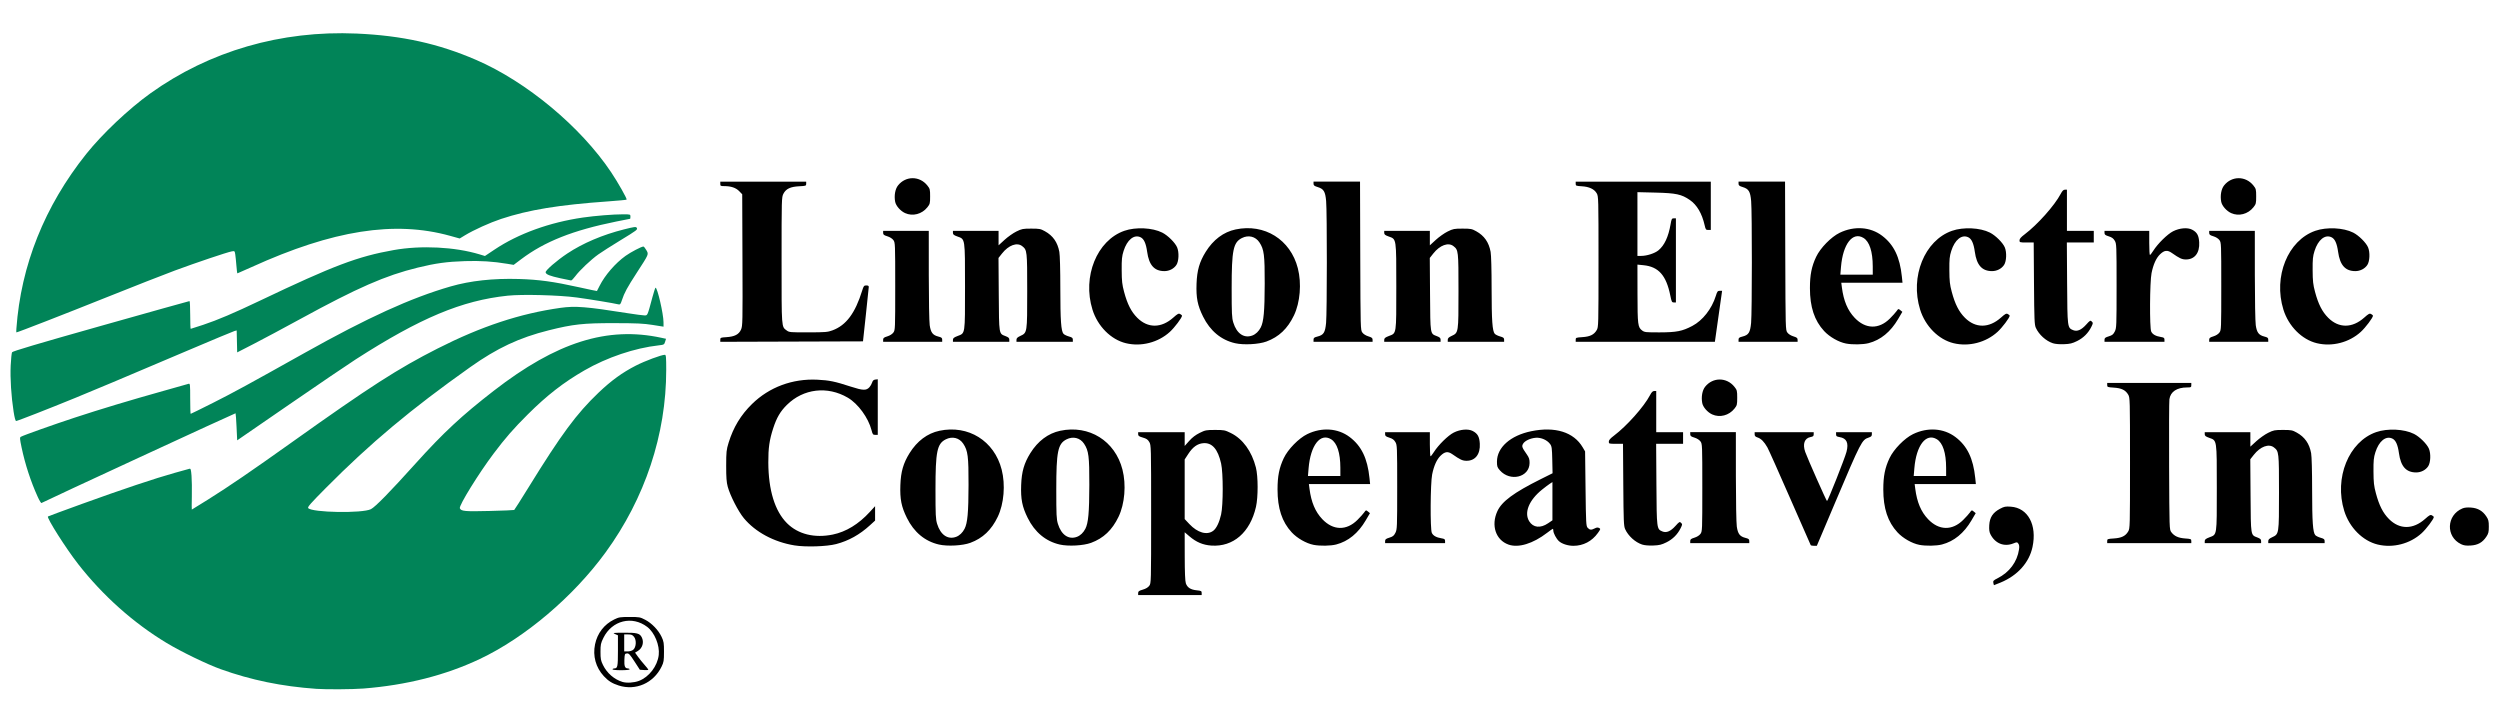
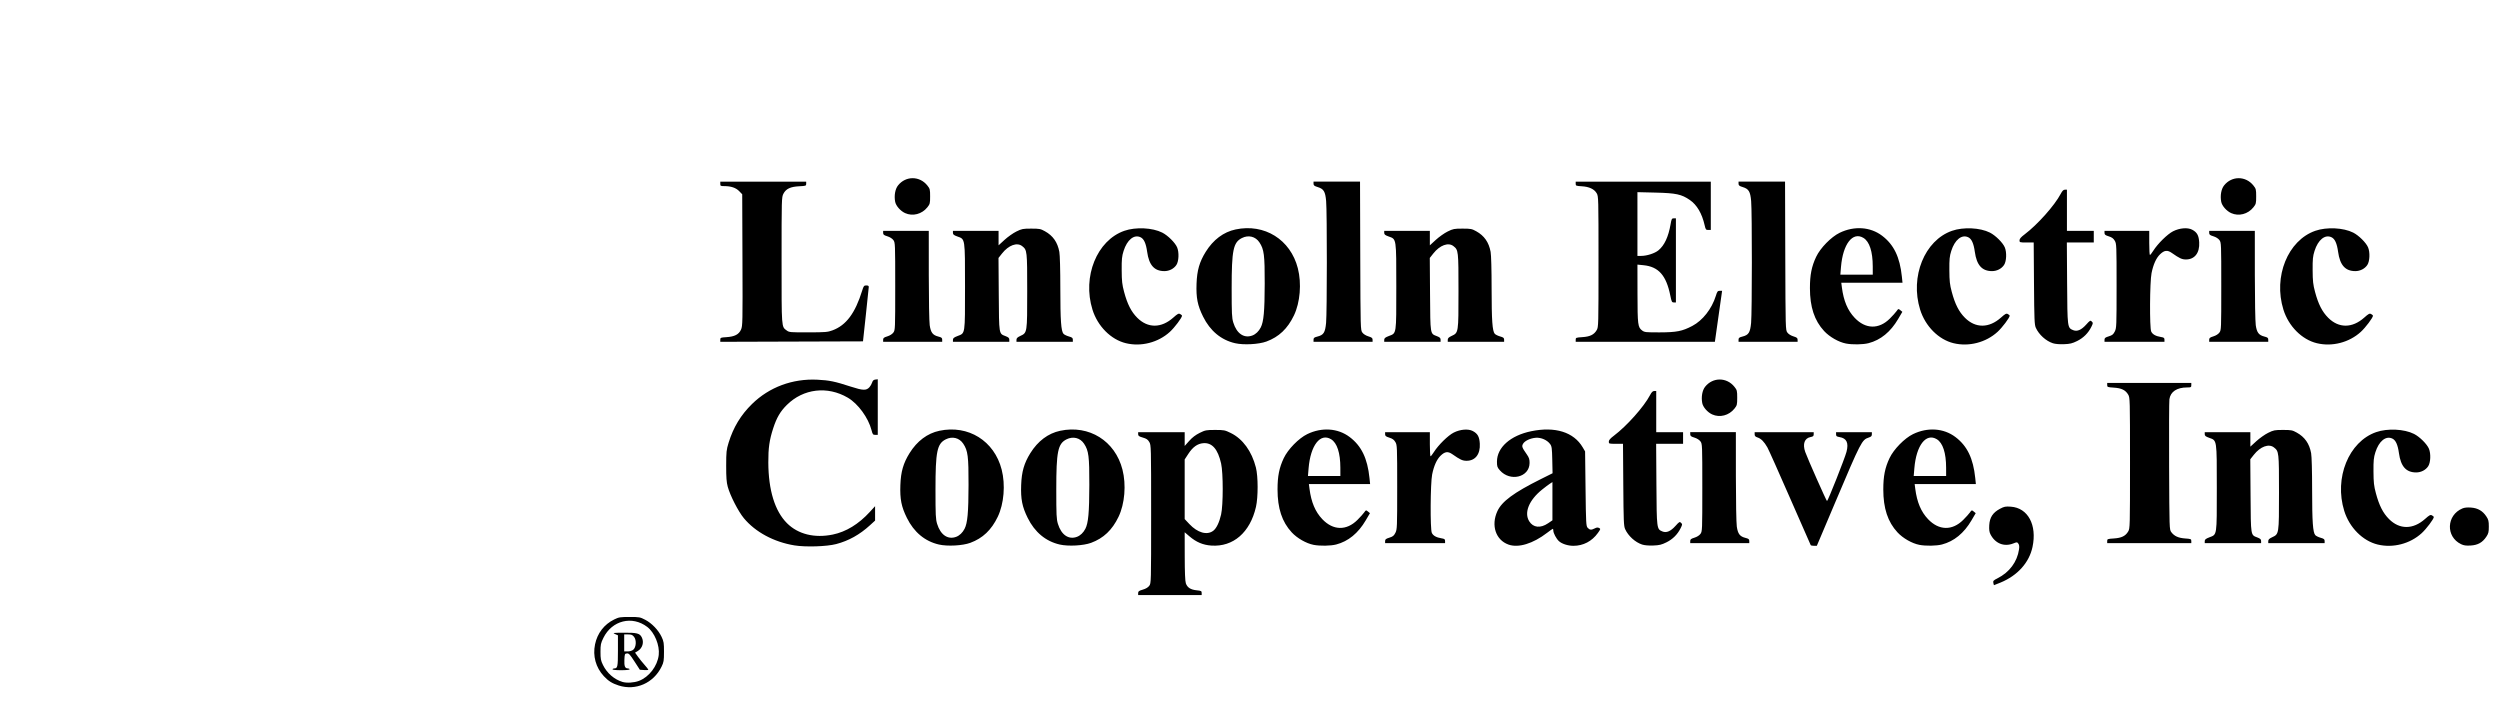
<svg xmlns="http://www.w3.org/2000/svg" xmlns:ns1="http://sodipodi.sourceforge.net/DTD/sodipodi-0.dtd" xmlns:ns2="http://www.inkscape.org/namespaces/inkscape" version="1.1" id="svg1" width="894.08" height="258.24" viewBox="0 0 894.08 258.24" ns1:docname="2024LECLogoCompress.svg" ns2:version="1.3.2 (091e20e, 2023-11-25, custom)" ns2:export-filename="2024LECLogo.png" ns2:export-xdpi="96" ns2:export-ydpi="96">
  <defs id="defs1" />
  <ns1:namedview id="namedview1" pagecolor="#ffffff" bordercolor="#000000" borderopacity="0.25" ns2:showpageshadow="2" ns2:pageopacity="0.0" ns2:pagecheckerboard="0" ns2:deskcolor="#d1d1d1" ns2:zoom="3.2692823" ns2:cx="102.1631" ns2:cy="103.84542" ns2:window-width="1920" ns2:window-height="1027" ns2:window-x="2488" ns2:window-y="-8" ns2:window-maximized="1" ns2:current-layer="layer2" />
  <g ns2:groupmode="layer" ns2:label="Image" id="g1">
    <path style="fill:#000000;fill-opacity:1" d="m 407.04,212.076 c 0,-0.597 0.29,-0.808 1.648,-1.2 1.085,-0.313 1.878,-0.784 2.32,-1.379 0.669,-0.899 0.672,-1.014 0.672,-25.6 0,-24.334 -0.01,-24.713 -0.657,-25.817 -0.522,-0.89 -0.999,-1.218 -2.32,-1.596 -1.374,-0.393 -1.663,-0.602 -1.663,-1.2 v -0.724 h 8.32 8.32 v 2.464 2.464 l 1.614,-1.811 c 1.104,-1.238 2.29,-2.143 3.753,-2.864 2.009,-0.989 2.345,-1.053 5.513,-1.053 3.192,0 3.493,0.059 5.607,1.095 4.282,2.099 7.499,6.521 8.983,12.345 0.811,3.181 0.823,10.589 0.023,14.08 -2.095,9.142 -8.122,14.366 -15.956,13.831 -2.989,-0.204 -5.389,-1.216 -7.831,-3.303 l -1.707,-1.458 0.018,8.585 c 0.012,5.785 0.143,8.94 0.4,9.675 0.531,1.514 1.696,2.27 3.841,2.492 1.647,0.17 1.821,0.26 1.821,0.943 v 0.755 h -11.36 -11.36 z m 26.835,-22.234 c 1.156,-0.863 2.185,-2.987 2.83,-5.842 0.77,-3.407 0.772,-14.817 0.003,-18.24 -1.158,-5.16 -3.235,-7.523 -6.38,-7.261 -2.07,0.172 -3.735,1.359 -5.329,3.797 l -1.319,2.019 v 10.662 10.662 l 1.68,1.787 c 2.928,3.114 6.3,4.071 8.515,2.417 z m 279.004,18.622 c -0.137,-0.717 0.043,-0.915 1.483,-1.638 4.267,-2.141 7.05,-5.877 7.707,-10.347 0.15,-1.02 0.079,-1.618 -0.243,-2.053 -0.435,-0.587 -0.512,-0.59 -1.787,-0.08 -3.302,1.321 -6.52,0.035 -8.195,-3.276 -0.409,-0.807 -0.519,-1.65 -0.428,-3.262 0.156,-2.757 1.296,-4.497 3.828,-5.841 1.525,-0.809 1.957,-0.894 3.882,-0.762 6.135,0.421 9.431,6.533 7.764,14.399 -1.185,5.594 -5.34,10.227 -11.418,12.734 -1.254,0.517 -2.315,0.94 -2.359,0.94 -0.043,0 -0.149,-0.367 -0.235,-0.816 z M 284.107,195.048 c -7.339,-1.201 -13.955,-4.76 -18.076,-9.724 -1.992,-2.399 -4.902,-8.073 -5.766,-11.244 -0.441,-1.617 -0.565,-3.291 -0.559,-7.52 0.007,-4.993 0.079,-5.671 0.873,-8.252 1.688,-5.488 4.359,-9.898 8.374,-13.828 6.165,-6.034 14.484,-9.126 23.366,-8.685 4.298,0.213 6.219,0.611 11.981,2.482 4.343,1.41 5.514,1.445 6.647,0.199 0.358,-0.393 0.788,-1.147 0.956,-1.675 0.224,-0.704 0.533,-0.987 1.161,-1.061 l 0.855,-0.101 v 9.941 9.941 h -0.9 c -0.815,0 -0.939,-0.155 -1.321,-1.645 -1.141,-4.453 -4.814,-9.492 -8.487,-11.645 -7.286,-4.27 -15.897,-3.255 -21.791,2.57 -2.351,2.323 -3.659,4.553 -4.892,8.343 -1.365,4.193 -1.78,7.103 -1.753,12.297 0.051,9.899 2.344,17.338 6.681,21.675 3.95,3.95 9.842,5.409 16.383,4.058 4.744,-0.98 9.23,-3.717 13.21,-8.061 l 1.911,-2.085 v 2.574 2.574 l -1.81,1.654 c -3.705,3.386 -7.623,5.569 -12.11,6.748 -3.367,0.885 -10.942,1.123 -14.933,0.47 z m 51.704,-0.302 c -5.014,-1.145 -8.95,-4.412 -11.473,-9.523 -1.987,-4.024 -2.518,-6.707 -2.334,-11.783 0.172,-4.746 1.047,-7.783 3.278,-11.373 2.69,-4.329 6.378,-7.095 10.676,-8.006 10.339,-2.192 19.642,3.607 22.273,13.882 1.387,5.416 0.825,12.228 -1.39,16.857 -2.27,4.743 -5.384,7.699 -9.84,9.34 -2.746,1.011 -8.137,1.303 -11.19,0.606 z m 6.168,-2.767 c 1.197,-0.453 2.275,-1.489 2.978,-2.859 1.065,-2.075 1.401,-5.787 1.423,-15.679 0.022,-10.269 -0.23,-12.245 -1.884,-14.75 -1.404,-2.127 -3.935,-2.754 -6.281,-1.557 -3.094,1.578 -3.655,4.327 -3.655,17.907 0,9.187 0.069,10.624 0.588,12.32 1.212,3.956 3.858,5.745 6.831,4.619 z m 37.032,2.767 c -5.014,-1.145 -8.95,-4.412 -11.473,-9.523 -1.987,-4.024 -2.518,-6.707 -2.334,-11.783 0.172,-4.746 1.047,-7.783 3.278,-11.373 2.69,-4.329 6.378,-7.095 10.676,-8.006 10.339,-2.192 19.642,3.607 22.273,13.882 1.387,5.416 0.825,12.228 -1.39,16.857 -2.27,4.743 -5.384,7.699 -9.84,9.34 -2.746,1.011 -8.137,1.303 -11.19,0.606 z m 6.168,-2.767 c 1.197,-0.453 2.275,-1.489 2.978,-2.859 1.065,-2.075 1.401,-5.787 1.423,-15.679 0.022,-10.269 -0.23,-12.245 -1.884,-14.75 -1.404,-2.127 -3.935,-2.754 -6.281,-1.557 -3.094,1.578 -3.655,4.327 -3.655,17.907 0,9.187 0.069,10.624 0.588,12.32 1.212,3.956 3.858,5.745 6.831,4.619 z m 84.581,2.872 c -2.608,-0.506 -5.858,-2.365 -7.8,-4.462 -3.473,-3.751 -5.073,-8.592 -5.073,-15.348 0,-4.751 0.596,-7.746 2.23,-11.2 1.495,-3.162 5.356,-7.108 8.403,-8.587 5.2,-2.525 10.955,-2.134 15.148,1.029 4.231,3.192 6.382,7.637 7.105,14.678 l 0.222,2.16 h -10.947 -10.947 l 0.217,1.68 c 0.62,4.803 2.061,8.222 4.583,10.873 3.868,4.066 8.631,4.17 12.55,0.275 0.989,-0.983 2.082,-2.195 2.428,-2.692 0.619,-0.89 0.642,-0.895 1.344,-0.32 l 0.714,0.585 -1.501,2.56 c -2.707,4.617 -6.256,7.517 -10.577,8.643 -1.98,0.516 -5.787,0.576 -8.098,0.128 z m 9.594,-27.571 c -0.01,-5.316 -1.172,-8.881 -3.321,-10.192 -3.856,-2.351 -7.354,2.161 -8.037,10.368 l -0.232,2.783 h 5.798 5.798 z m 60.118,27.475 c -4.555,-1.627 -6.293,-6.853 -3.968,-11.932 1.599,-3.493 5.874,-6.654 15.478,-11.444 l 4.263,-2.126 -0.103,-4.764 c -0.091,-4.207 -0.18,-4.87 -0.762,-5.666 -1.06,-1.452 -3.214,-2.406 -5.112,-2.263 -1.998,0.151 -3.996,1.098 -4.592,2.179 -0.507,0.92 -0.378,1.274 1.403,3.836 0.772,1.11 0.957,1.703 0.944,3.024 -0.049,5.102 -6.949,6.79 -10.627,2.601 -0.923,-1.051 -1.037,-1.393 -1.037,-3.101 0,-5.069 4.816,-9.347 12.25,-10.881 8.552,-1.765 15.213,0.32 18.413,5.764 l 0.857,1.458 0.16,13.327 c 0.15,12.531 0.196,13.367 0.77,14 0.719,0.794 1.304,0.839 2.539,0.195 0.667,-0.348 1.073,-0.386 1.529,-0.142 0.592,0.317 0.573,0.397 -0.429,1.799 -2.109,2.951 -5.223,4.581 -8.746,4.581 -1.973,0 -4.15,-0.707 -5.204,-1.691 -0.928,-0.865 -1.978,-2.849 -1.978,-3.736 0,-0.359 -0.083,-0.653 -0.184,-0.653 -0.101,0 -1.011,0.636 -2.022,1.414 -5.079,3.908 -10.278,5.493 -13.841,4.22 z m 14.162,-7.609 1.564,-1.066 6.2e-4,-6.837 6.2e-4,-6.837 -0.88,0.564 c -0.484,0.31 -1.753,1.266 -2.819,2.123 -4.687,3.768 -6.511,8.248 -4.609,11.324 1.426,2.307 4.016,2.586 6.744,0.727 z m 33.659,7.609 c -2.484,-0.811 -5,-3.092 -6.095,-5.526 -0.492,-1.094 -0.564,-2.829 -0.658,-15.869 l -0.106,-14.64 h -2.537 c -2.459,0 -2.537,-0.024 -2.537,-0.762 0,-0.553 0.504,-1.142 1.84,-2.149 4.591,-3.462 10.715,-10.332 12.88,-14.45 0.592,-1.127 0.985,-1.52 1.52,-1.52 h 0.721 v 7.36 7.36 h 4.8 4.8 v 2.08 2.08 h -4.815 -4.815 l 0.095,14.48 c 0.105,15.994 0.109,16.024 2.141,16.866 1.436,0.595 2.935,-0.039 4.68,-1.98 1.364,-1.517 1.503,-1.594 1.996,-1.102 0.492,0.492 0.482,0.624 -0.143,1.892 -1.108,2.247 -2.842,3.976 -5.102,5.089 -1.746,0.86 -2.533,1.049 -4.707,1.131 -1.609,0.061 -3.126,-0.07 -3.956,-0.341 z m 60.277,0.205 c -0.081,-0.132 -3.417,-7.728 -7.414,-16.88 -3.997,-9.152 -7.635,-17.288 -8.084,-18.08 -1.142,-2.012 -2.239,-3.126 -3.485,-3.537 -0.819,-0.27 -1.067,-0.533 -1.067,-1.127 v -0.775 h 10.56 10.56 v 0.764 c 0,0.618 -0.211,0.804 -1.106,0.972 -2.184,0.41 -2.929,2.481 -1.921,5.343 0.826,2.344 7.576,17.56 7.788,17.557 0.315,-0.005 6.364,-15.29 6.965,-17.6 0.838,-3.218 0.07,-4.852 -2.483,-5.284 -1.043,-0.176 -1.243,-0.335 -1.243,-0.982 v -0.772 h 6.4 6.4 v 0.775 c 0,0.6 -0.249,0.858 -1.104,1.14 -2.474,0.816 -2.742,1.335 -12.038,23.28 l -6.538,15.435 -1.021,0.005 c -0.562,0.003 -1.087,-0.103 -1.168,-0.235 z m 38.83,-0.109 c -2.608,-0.506 -5.858,-2.365 -7.8,-4.462 -3.473,-3.751 -5.073,-8.592 -5.073,-15.348 0,-4.751 0.596,-7.746 2.23,-11.2 1.495,-3.162 5.356,-7.108 8.403,-8.587 5.2,-2.525 10.955,-2.134 15.148,1.029 4.231,3.192 6.382,7.637 7.105,14.678 l 0.222,2.16 h -10.947 -10.947 l 0.217,1.68 c 0.62,4.803 2.061,8.222 4.583,10.873 3.868,4.066 8.631,4.17 12.55,0.275 0.989,-0.983 2.082,-2.195 2.428,-2.692 0.619,-0.89 0.642,-0.895 1.344,-0.32 l 0.714,0.585 -1.501,2.56 c -2.707,4.617 -6.256,7.517 -10.577,8.643 -1.98,0.516 -5.787,0.576 -8.098,0.128 z m 9.594,-27.571 c -0.01,-5.316 -1.172,-8.881 -3.321,-10.192 -3.856,-2.351 -7.354,2.161 -8.037,10.368 l -0.232,2.783 h 5.798 5.798 z m 154.353,27.465 c -5.369,-1.302 -10.124,-6.078 -11.97,-12.025 -3.661,-11.79 1.589,-24.756 11.409,-28.177 4.049,-1.411 10.039,-1.127 13.542,0.641 2.014,1.017 4.63,3.614 5.332,5.293 0.739,1.769 0.603,4.975 -0.266,6.276 -0.909,1.361 -2.553,2.206 -4.293,2.207 -3.594,0.001 -5.5,-2.129 -6.161,-6.884 -0.424,-3.047 -1.149,-4.648 -2.367,-5.226 -2.321,-1.102 -4.809,0.909 -6.066,4.903 -0.602,1.913 -0.703,2.938 -0.678,6.887 0.025,3.919 0.158,5.123 0.859,7.751 1.17,4.387 2.55,7.099 4.712,9.261 3.778,3.778 8.598,3.753 12.884,-0.067 1.561,-1.392 1.907,-1.569 2.466,-1.27 0.358,0.191 0.65,0.465 0.65,0.607 0,0.698 -2.662,4.234 -4.344,5.77 -4.162,3.801 -10.259,5.374 -15.709,4.053 z m 29.813,-0.131 c -5.549,-2.657 -5.26,-10.375 0.479,-12.78 0.762,-0.319 1.761,-0.417 3.13,-0.308 2.41,0.193 4.117,1.191 5.428,3.173 0.757,1.144 0.883,1.66 0.883,3.621 0,1.961 -0.126,2.477 -0.883,3.621 -1.365,2.063 -3.028,3 -5.598,3.155 -1.667,0.101 -2.451,-0.009 -3.44,-0.482 z m -384.8,-1.117 c 0,-0.609 0.276,-0.828 1.52,-1.209 1.254,-0.383 1.632,-0.687 2.16,-1.736 0.613,-1.218 0.64,-1.909 0.64,-16.311 0,-14.545 -0.021,-15.076 -0.651,-16.147 -0.488,-0.831 -1.028,-1.225 -2.16,-1.576 -1.232,-0.383 -1.509,-0.606 -1.509,-1.213 v -0.744 h 8 8 v 4.32 c 0,2.376 0.108,4.32 0.24,4.319 0.132,-3.1e-4 0.671,-0.684 1.199,-1.52 1.6,-2.536 5.069,-5.947 7.084,-6.967 2.343,-1.185 5.192,-1.423 6.814,-0.57 1.757,0.924 2.386,2.054 2.526,4.535 0.213,3.761 -1.62,6.124 -4.743,6.116 -1.446,-0.004 -2.275,-0.388 -5.064,-2.343 -1.586,-1.112 -2.675,-0.977 -4.221,0.525 -1.358,1.319 -2.383,3.594 -3.013,6.691 -0.639,3.142 -0.733,19.556 -0.12,20.902 0.453,0.994 1.616,1.654 3.424,1.943 1.11,0.177 1.314,0.328 1.314,0.969 v 0.759 h -10.72 -10.72 z m 109.12,2.4e-4 c 0,-0.607 0.275,-0.828 1.495,-1.2 0.921,-0.281 1.75,-0.803 2.16,-1.36 0.652,-0.886 0.665,-1.209 0.665,-16.537 0,-15.327 -0.013,-15.651 -0.665,-16.536 -0.41,-0.556 -1.239,-1.079 -2.16,-1.36 -1.22,-0.372 -1.495,-0.593 -1.495,-1.2 v -0.744 h 8.16 8.16 l 0.006,15.76 c 0.004,8.845 0.148,16.738 0.328,17.988 0.381,2.634 1.083,3.556 3.093,4.062 1.136,0.286 1.373,0.477 1.373,1.108 v 0.762 h -10.56 -10.56 z m 149.12,-0.014 c 0,-0.715 0.133,-0.766 2.364,-0.91 2.761,-0.177 4.185,-0.87 5.144,-2.504 0.639,-1.088 0.651,-1.55 0.651,-24.469 0,-22.919 -0.012,-23.381 -0.651,-24.469 -0.96,-1.634 -2.383,-2.327 -5.144,-2.504 -2.231,-0.143 -2.364,-0.195 -2.364,-0.91 v -0.758 h 15.04 15.04 v 0.8 c 0,0.736 -0.116,0.8 -1.458,0.8 -3.708,0 -5.985,1.509 -6.376,4.226 -0.109,0.755 -0.155,11.551 -0.102,23.99 0.095,22.417 0.102,22.625 0.77,23.52 1.07,1.435 2.513,2.096 4.952,2.271 2.07,0.148 2.214,0.208 2.214,0.915 v 0.757 h -15.04 -15.04 z m 34.884,0.038 c 0.003,-0.572 0.347,-0.851 1.678,-1.36 2.748,-1.05 2.639,-0.322 2.639,-17.6 0,-17.483 0.074,-16.99 -2.694,-17.973 -1.306,-0.464 -1.626,-0.72 -1.626,-1.302 v -0.725 h 8.16 8.16 v 2.588 2.588 l 2.133,-1.954 c 1.173,-1.075 3.078,-2.42 4.233,-2.988 1.944,-0.957 2.339,-1.034 5.307,-1.034 2.952,0 3.342,0.075 4.909,0.943 2.873,1.591 4.516,3.942 5.149,7.366 0.209,1.129 0.352,6.401 0.355,13.11 0.006,11.461 0.273,15.252 1.137,16.207 0.269,0.297 1.129,0.719 1.912,0.938 1.173,0.328 1.424,0.533 1.424,1.157 v 0.758 h -10.08 -10.08 v -0.728 c 0,-0.544 0.343,-0.888 1.36,-1.36 2.501,-1.162 2.479,-1.019 2.479,-16.082 5.4e-4,-14.38 -0.03,-14.65 -1.801,-16.047 -1.831,-1.444 -4.852,-0.343 -7.198,2.625 l -1.268,1.604 0.093,12.994 c 0.105,14.549 0.024,14.049 2.413,14.962 1.071,0.409 1.361,0.681 1.361,1.276 v 0.757 h -10.08 -10.08 z M 612.317,148.203 c -1.653,-0.751 -3.267,-2.599 -3.54,-4.051 -0.414,-2.207 -0.003,-4.539 1.028,-5.835 2.756,-3.466 7.725,-3.45 10.496,0.033 0.914,1.149 0.979,1.404 0.979,3.89 0,2.486 -0.064,2.741 -0.979,3.89 -1.96,2.464 -5.246,3.317 -7.984,2.073 z M 402.667,122.745 c -5.369,-1.302 -10.124,-6.078 -11.97,-12.025 -3.661,-11.79 1.589,-24.756 11.409,-28.177 4.049,-1.411 10.039,-1.127 13.542,0.641 2.014,1.017 4.63,3.614 5.332,5.293 0.739,1.769 0.603,4.975 -0.266,6.276 -0.909,1.361 -2.553,2.206 -4.293,2.207 -3.594,0.001 -5.5,-2.129 -6.161,-6.884 -0.424,-3.047 -1.149,-4.648 -2.367,-5.226 -2.321,-1.102 -4.809,0.909 -6.066,4.903 -0.602,1.913 -0.703,2.938 -0.678,6.887 0.025,3.919 0.158,5.123 0.859,7.751 1.17,4.387 2.55,7.099 4.712,9.261 3.778,3.778 8.598,3.753 12.884,-0.067 1.561,-1.392 1.907,-1.569 2.466,-1.27 0.358,0.191 0.65,0.465 0.65,0.607 0,0.698 -2.662,4.234 -4.344,5.77 -4.162,3.801 -10.259,5.374 -15.709,4.053 z m 39.064,0.001 c -5.014,-1.145 -8.95,-4.412 -11.473,-9.523 -1.987,-4.024 -2.518,-6.707 -2.334,-11.783 0.172,-4.746 1.047,-7.783 3.278,-11.373 2.69,-4.329 6.378,-7.095 10.676,-8.006 10.339,-2.192 19.642,3.607 22.273,13.882 1.387,5.416 0.825,12.228 -1.39,16.857 -2.27,4.743 -5.384,7.699 -9.84,9.34 -2.746,1.011 -8.137,1.303 -11.19,0.606 z m 6.168,-2.767 c 1.197,-0.453 2.275,-1.489 2.978,-2.859 1.065,-2.076 1.401,-5.787 1.423,-15.679 0.022,-10.269 -0.23,-12.245 -1.884,-14.75 -1.404,-2.127 -3.935,-2.754 -6.281,-1.557 -3.094,1.578 -3.655,4.327 -3.655,17.907 0,9.187 0.069,10.624 0.588,12.32 1.212,3.956 3.858,5.745 6.831,4.619 z m 212.261,2.872 c -2.608,-0.505 -5.858,-2.365 -7.8,-4.462 -3.473,-3.751 -5.073,-8.592 -5.073,-15.348 0,-4.751 0.596,-7.746 2.23,-11.2 1.495,-3.162 5.356,-7.108 8.403,-8.587 5.2,-2.525 10.955,-2.134 15.148,1.029 4.231,3.192 6.382,7.637 7.105,14.678 l 0.222,2.16 h -10.947 -10.947 l 0.217,1.68 c 0.62,4.803 2.061,8.222 4.583,10.873 3.868,4.066 8.631,4.17 12.55,0.275 0.989,-0.983 2.082,-2.195 2.428,-2.692 0.619,-0.89 0.642,-0.895 1.344,-0.32 l 0.714,0.585 -1.501,2.56 c -2.707,4.617 -6.256,7.517 -10.577,8.643 -1.98,0.516 -5.787,0.576 -8.098,0.128 z m 9.594,-27.571 c -0.01,-5.316 -1.172,-8.881 -3.321,-10.192 -3.856,-2.351 -7.354,2.161 -8.037,10.368 l -0.232,2.783 h 5.798 5.798 z m 28.913,27.465 c -5.369,-1.302 -10.124,-6.078 -11.97,-12.025 -3.661,-11.79 1.589,-24.756 11.409,-28.177 4.049,-1.411 10.039,-1.127 13.542,0.641 2.014,1.017 4.63,3.614 5.332,5.293 0.739,1.769 0.603,4.975 -0.266,6.276 -0.909,1.361 -2.553,2.206 -4.293,2.207 -3.594,0.001 -5.5,-2.129 -6.161,-6.884 -0.424,-3.047 -1.149,-4.648 -2.367,-5.226 -2.321,-1.102 -4.809,0.909 -6.066,4.903 -0.602,1.913 -0.703,2.938 -0.678,6.887 0.025,3.919 0.158,5.123 0.859,7.751 1.17,4.387 2.55,7.099 4.712,9.261 3.778,3.778 8.598,3.753 12.884,-0.067 1.561,-1.392 1.907,-1.569 2.466,-1.27 0.358,0.191 0.65,0.465 0.65,0.607 0,0.698 -2.662,4.234 -4.344,5.77 -4.162,3.801 -10.259,5.374 -15.709,4.053 z m 35.506,0.01 c -2.484,-0.811 -5,-3.092 -6.095,-5.526 -0.492,-1.094 -0.564,-2.829 -0.658,-15.869 l -0.106,-14.64 h -2.537 c -2.459,0 -2.537,-0.024 -2.537,-0.762 0,-0.553 0.504,-1.142 1.84,-2.149 4.591,-3.462 10.715,-10.332 12.88,-14.45 0.592,-1.127 0.985,-1.52 1.52,-1.52 h 0.721 v 7.36 7.36 h 4.8 4.8 v 2.08 2.08 h -4.815 -4.815 L 739.265,101.2 c 0.105,15.994 0.109,16.024 2.141,16.866 1.436,0.595 2.935,-0.039 4.68,-1.98 1.364,-1.517 1.503,-1.594 1.996,-1.102 0.492,0.492 0.482,0.624 -0.143,1.892 -1.108,2.247 -2.842,3.976 -5.102,5.089 -1.746,0.86 -2.533,1.049 -4.707,1.131 -1.609,0.061 -3.126,-0.07 -3.956,-0.341 z m 94.414,-0.01 c -5.369,-1.302 -10.124,-6.078 -11.97,-12.025 -3.661,-11.79 1.589,-24.756 11.409,-28.177 4.049,-1.411 10.039,-1.127 13.542,0.641 2.014,1.017 4.63,3.614 5.332,5.293 0.739,1.769 0.603,4.975 -0.266,6.276 -0.909,1.361 -2.553,2.206 -4.293,2.207 -3.594,0.001 -5.5,-2.129 -6.161,-6.884 -0.424,-3.047 -1.149,-4.648 -2.367,-5.226 -2.321,-1.102 -4.809,0.909 -6.066,4.903 -0.602,1.913 -0.703,2.938 -0.678,6.887 0.025,3.919 0.158,5.123 0.859,7.751 1.17,4.387 2.55,7.099 4.712,9.261 3.778,3.778 8.598,3.753 12.884,-0.067 1.561,-1.392 1.907,-1.569 2.466,-1.27 0.358,0.191 0.65,0.465 0.65,0.607 0,0.698 -2.662,4.234 -4.344,5.77 -4.162,3.801 -10.259,5.374 -15.709,4.053 z M 257.6,121.478 c 0,-0.719 0.132,-0.774 2.16,-0.897 2.955,-0.18 4.484,-0.967 5.251,-2.702 0.578,-1.307 0.601,-2.412 0.517,-24.885 l -0.088,-23.518 -1.074,-1.108 c -1.174,-1.211 -2.923,-1.807 -5.307,-1.807 -1.342,0 -1.458,-0.064 -1.458,-0.8 v -0.8 h 15.36 15.36 v 0.766 c 0,0.732 -0.111,0.771 -2.48,0.886 -3.15,0.153 -4.752,0.908 -5.66,2.668 -0.649,1.257 -0.66,1.677 -0.66,23.84 0,24.663 -0.075,23.657 1.864,25.091 0.852,0.63 1.294,0.668 7.68,0.652 6.168,-0.015 6.945,-0.08 8.667,-0.721 4.895,-1.82 8.105,-6.122 10.615,-14.222 0.517,-1.67 0.654,-1.84 1.472,-1.84 0.653,0 0.896,0.154 0.882,0.56 -0.011,0.308 -0.48,4.808 -1.043,10 l -1.023,9.44 -25.517,0.082 -25.517,0.082 z m 58.24,0.018 c 0,-0.607 0.275,-0.828 1.495,-1.2 0.921,-0.281 1.75,-0.803 2.16,-1.36 0.652,-0.886 0.665,-1.209 0.665,-16.537 0,-15.327 -0.013,-15.651 -0.665,-16.536 -0.41,-0.556 -1.239,-1.079 -2.16,-1.36 -1.22,-0.372 -1.495,-0.593 -1.495,-1.2 v -0.744 h 8.16 8.16 l 0.006,15.76 c 0.004,8.845 0.148,16.738 0.328,17.988 0.381,2.634 1.083,3.556 3.093,4.062 1.136,0.286 1.373,0.477 1.373,1.108 V 122.24 h -10.56 -10.56 z m 24.964,0.024 c 0.003,-0.572 0.347,-0.851 1.678,-1.36 2.748,-1.05 2.639,-0.322 2.639,-17.6 0,-17.483 0.074,-16.99 -2.694,-17.973 -1.306,-0.464 -1.626,-0.72 -1.626,-1.302 v -0.725 h 8.16 8.16 v 2.588 2.588 l 2.133,-1.954 c 1.173,-1.075 3.078,-2.42 4.233,-2.988 1.944,-0.957 2.339,-1.034 5.307,-1.034 2.952,0 3.342,0.075 4.909,0.943 2.873,1.591 4.516,3.942 5.149,7.366 0.209,1.129 0.352,6.401 0.355,13.11 0.006,11.461 0.272,15.252 1.137,16.207 0.269,0.297 1.129,0.719 1.912,0.938 1.173,0.328 1.424,0.533 1.424,1.157 v 0.758 h -10.08 -10.08 v -0.728 c 0,-0.544 0.343,-0.888 1.36,-1.36 2.501,-1.162 2.479,-1.019 2.479,-16.082 5.4e-4,-14.38 -0.03,-14.65 -1.801,-16.047 -1.831,-1.444 -4.852,-0.343 -7.198,2.625 l -1.268,1.604 0.093,12.994 c 0.105,14.549 0.024,14.049 2.413,14.962 1.071,0.409 1.361,0.681 1.361,1.276 V 122.24 h -10.08 -10.08 z m 128.956,-0.042 c 0,-0.631 0.237,-0.822 1.373,-1.108 2.242,-0.565 2.784,-1.414 3.12,-4.894 0.35,-3.62 0.363,-39.603 0.015,-43.572 -0.299,-3.413 -0.859,-4.343 -3.013,-5.001 -1.22,-0.372 -1.495,-0.593 -1.495,-1.2 v -0.744 h 8.315 8.315 l 0.085,26.537 c 0.085,26.302 0.091,26.545 0.751,27.44 0.41,0.556 1.239,1.079 2.16,1.36 1.22,0.372 1.495,0.593 1.495,1.2 V 122.24 h -10.56 -10.56 z m 25.284,0.042 c 0.003,-0.572 0.347,-0.851 1.678,-1.36 2.748,-1.05 2.639,-0.322 2.639,-17.6 0,-17.483 0.074,-16.99 -2.694,-17.973 -1.306,-0.464 -1.626,-0.72 -1.626,-1.302 v -0.725 h 8.16 8.16 v 2.588 2.588 l 2.133,-1.954 c 1.173,-1.075 3.078,-2.42 4.233,-2.988 1.944,-0.957 2.339,-1.034 5.307,-1.034 2.952,0 3.342,0.075 4.909,0.943 2.873,1.591 4.516,3.942 5.149,7.366 0.209,1.129 0.352,6.401 0.355,13.11 0.006,11.461 0.272,15.252 1.137,16.207 0.269,0.297 1.129,0.719 1.912,0.938 1.173,0.328 1.424,0.533 1.424,1.157 v 0.758 h -10.08 -10.08 v -0.728 c 0,-0.544 0.343,-0.888 1.36,-1.36 2.501,-1.162 2.479,-1.019 2.479,-16.082 5.4e-4,-14.38 -0.03,-14.65 -1.801,-16.047 -1.831,-1.444 -4.852,-0.343 -7.198,2.625 l -1.268,1.604 0.093,12.994 c 0.105,14.549 0.024,14.049 2.413,14.962 1.071,0.409 1.361,0.681 1.361,1.276 V 122.24 h -10.08 -10.08 z m 68.476,-0.038 c 0,-0.715 0.133,-0.766 2.364,-0.91 2.761,-0.177 4.185,-0.87 5.144,-2.504 0.639,-1.088 0.651,-1.55 0.651,-24.469 0,-22.885 -0.013,-23.383 -0.649,-24.48 -0.87,-1.501 -2.682,-2.35 -5.351,-2.506 -2.028,-0.119 -2.16,-0.173 -2.16,-0.89 v -0.764 h 24.16 24.16 v 8.64 8.64 h -0.909 c -0.835,0 -0.94,-0.137 -1.29,-1.68 -0.958,-4.222 -2.756,-7.288 -5.3,-9.04 -2.965,-2.042 -4.909,-2.461 -12.26,-2.641 l -6.48,-0.159 V 80.12 91.52 h 1.339 c 2.034,0 4.858,-0.913 6.17,-1.995 2.145,-1.768 3.557,-4.79 4.34,-9.287 0.341,-1.96 0.446,-2.158 1.143,-2.158 h 0.767 V 93.12 108.16 h -0.754 c -0.685,0 -0.8,-0.229 -1.253,-2.48 -1.448,-7.201 -4.19,-10.298 -9.592,-10.834 l -2.16,-0.214 0.018,10.364 c 0.019,11.217 0.127,12.059 1.686,13.214 0.835,0.619 1.314,0.669 6.24,0.656 6.071,-0.016 8.063,-0.409 11.671,-2.301 3.712,-1.946 6.974,-6.107 8.41,-10.725 0.506,-1.628 0.669,-1.84 1.413,-1.84 h 0.841 l -1.291,9.12 -1.291,9.12 h -24.888 -24.888 z m 58.24,-0.004 c 0,-0.631 0.237,-0.822 1.373,-1.108 2.242,-0.565 2.784,-1.414 3.12,-4.894 0.35,-3.62 0.363,-39.603 0.015,-43.572 -0.299,-3.413 -0.859,-4.343 -3.013,-5.001 -1.22,-0.372 -1.495,-0.593 -1.495,-1.2 v -0.744 h 8.315 8.315 l 0.085,26.537 c 0.085,26.302 0.091,26.545 0.751,27.44 0.41,0.556 1.239,1.079 2.16,1.36 1.22,0.372 1.495,0.593 1.495,1.2 V 122.24 h -10.56 -10.56 z m 130.88,0.018 c 0,-0.609 0.276,-0.828 1.52,-1.209 1.254,-0.383 1.632,-0.687 2.16,-1.736 0.613,-1.218 0.64,-1.909 0.64,-16.311 0,-14.545 -0.021,-15.076 -0.651,-16.147 -0.488,-0.831 -1.028,-1.225 -2.16,-1.576 -1.232,-0.383 -1.509,-0.606 -1.509,-1.213 v -0.744 h 8 8 v 4.32 c 0,2.376 0.108,4.32 0.24,4.319 0.132,-3.14e-4 0.671,-0.684 1.199,-1.52 1.6,-2.536 5.069,-5.947 7.084,-6.967 2.343,-1.185 5.192,-1.423 6.814,-0.57 1.757,0.924 2.386,2.054 2.526,4.535 0.213,3.761 -1.62,6.124 -4.743,6.116 -1.446,-0.004 -2.275,-0.388 -5.064,-2.343 -1.586,-1.112 -2.675,-0.977 -4.221,0.525 -1.358,1.319 -2.383,3.594 -3.013,6.691 -0.639,3.142 -0.733,19.556 -0.12,20.902 0.453,0.994 1.616,1.654 3.424,1.943 1.11,0.177 1.314,0.328 1.314,0.969 V 122.24 h -10.72 -10.72 z m 37.44,2.3e-4 c 0,-0.607 0.275,-0.828 1.495,-1.2 0.921,-0.281 1.75,-0.803 2.16,-1.36 0.652,-0.886 0.665,-1.209 0.665,-16.537 0,-15.327 -0.013,-15.651 -0.665,-16.536 -0.41,-0.556 -1.239,-1.079 -2.16,-1.36 -1.22,-0.372 -1.495,-0.593 -1.495,-1.2 v -0.744 h 8.16 8.16 l 0.006,15.76 c 0.004,8.845 0.148,16.738 0.328,17.988 0.381,2.634 1.083,3.556 3.093,4.062 1.136,0.286 1.373,0.477 1.373,1.108 V 122.24 h -10.56 -10.56 z M 323.677,76.203 c -1.653,-0.751 -3.267,-2.599 -3.54,-4.051 -0.414,-2.207 -0.003,-4.539 1.028,-5.835 2.756,-3.466 7.725,-3.45 10.496,0.033 0.914,1.149 0.979,1.404 0.979,3.89 0,2.486 -0.064,2.741 -0.979,3.89 -1.96,2.464 -5.246,3.317 -7.984,2.073 z m 474.24,0 c -1.653,-0.751 -3.267,-2.599 -3.54,-4.051 -0.414,-2.207 -0.003,-4.539 1.028,-5.835 2.756,-3.466 7.725,-3.45 10.496,0.033 0.914,1.149 0.979,1.404 0.979,3.89 0,2.486 -0.064,2.741 -0.979,3.89 -1.96,2.464 -5.246,3.317 -7.984,2.073 z" id="path1" ns1:nodetypes="sssscsscccccsssssssscsssscccscscsscccsccsssssssssssssssssssssssscccssssssssscccsssssssssssssssssssssssssssssssssssssssssssscccssssscsssssscccsssscsssssssssscsssssssssssscccssssssscssssscccccccccssssssssscsssscccssssssscccsssccccssssssscccssssscsssssscccssssssscsssssssssssscsssssscssssssscccssssssssssssscccscssssssccccsssccccssssssscccssssssscccscsssscccccssssscssscccssssscsssccccsscsssssssssssssssssssssssssssssssssssssssssssssssscccssssscsssssscccsssssssssssssssssssscsscssssscccccccccsssssssccssssssssssssssssssssssscssscccsssssscsssscccscssssssccccssscccccsssscccccssssscssscccssssscsssccccsssssscccsssscccscsssscccccssssscssscccssssscsssccccssssssscccccsssscccsssscccssscsssssscccccssssssscccsssscccsssssssscccssssssssssssscccscssssssccccsssccccsscssssssscsssss" />
  </g>
  <g ns2:groupmode="layer" id="layer1" ns2:label="Image 1">
-     <path d="m 113.141,246.352 c -12.347,-0.868 -23.321,-3.125 -34.24,-7.042 -4.871,-1.747 -14.157,-6.253 -19.36,-9.394 -11.819,-7.134 -22.772,-16.905 -31.575,-28.17 -4.336,-5.548 -11.335,-16.57 -10.82,-17.039 0.086,-0.078 5.628,-2.124 12.316,-4.546 14.085,-5.101 26.13,-9.132 32.96,-11.032 2.64,-0.734 5.039,-1.401 5.33,-1.482 0.451,-0.125 0.562,0.247 0.744,2.505 0.118,1.459 0.167,4.776 0.11,7.373 -0.057,2.596 -0.063,4.72 -0.012,4.72 0.051,-2.7e-4 2.643,-1.603 5.76,-3.562 7.821,-4.914 15.366,-10.07 30.148,-20.601 27.781,-19.791 37.847,-26.266 52,-33.443 15.656,-7.94 29.483,-12.511 44,-14.549 5.225,-0.733 9.248,-0.413 23.84,1.9 2.816,0.446 5.577,0.812 6.136,0.812 1.138,9.3e-4 1.032,0.245 2.883,-6.639 0.485,-1.804 0.972,-3.28 1.081,-3.28 0.671,0 2.828,9.337 2.849,12.331 l 0.011,1.611 -3.92,-0.622 c -3.232,-0.513 -5.632,-0.626 -13.68,-0.64 -11.028,-0.02 -14.786,0.39 -23.431,2.558 -10.577,2.652 -18.48,6.357 -28.088,13.167 -21.277,15.081 -35.672,27.129 -51.651,43.229 -5.449,5.49 -6.62,6.824 -6.314,7.193 1.348,1.624 19.446,1.929 22.438,0.378 1.611,-0.835 6.769,-6.107 15.971,-16.325 9.909,-11.002 16.513,-17.145 27.963,-26.013 22.466,-17.4 40.604,-23.131 59.956,-18.945 l 1.644,0.356 -0.327,1.065 c -0.312,1.017 -0.414,1.074 -2.284,1.283 -8.592,0.958 -18.503,4.3 -26.598,8.969 -7.425,4.282 -13.374,8.905 -20.182,15.685 -5.149,5.127 -8.051,8.452 -12.289,14.082 -5.337,7.088 -12.422,18.557 -12.056,19.513 0.414,1.079 1.752,1.203 10.591,0.982 4.743,-0.119 8.725,-0.279 8.848,-0.355 0.123,-0.076 2.424,-3.703 5.113,-8.059 11.74,-19.019 17.169,-26.365 25.045,-33.886 4.51,-4.307 8.505,-7.208 13.329,-9.679 3.303,-1.692 9.164,-3.875 10.404,-3.875 0.403,0 0.476,0.833 0.476,5.406 0,23.09 -7.585,45.909 -21.702,65.287 -11.518,15.811 -28.778,30.44 -44.94,38.089 -12.304,5.823 -26.226,9.358 -41.645,10.573 -3.764,0.297 -13.305,0.36 -16.834,0.112 z M 13.492,177.694 c -2.483,-5.448 -4.508,-11.65 -5.776,-17.689 -0.646,-3.079 -0.679,-3.555 -0.261,-3.796 0.938,-0.542 11.577,-4.325 19.286,-6.859 9.14,-3.004 19.642,-6.168 31.625,-9.527 4.694,-1.316 8.787,-2.471 9.095,-2.567 0.518,-0.161 0.56,0.233 0.56,5.288 0,3.004 0.078,5.462 0.173,5.462 0.095,0 3.731,-1.791 8.08,-3.98 7.177,-3.612 12.614,-6.577 32.707,-17.833 22.514,-12.612 37.977,-19.653 52.16,-23.751 7.062,-2.04 15.255,-2.933 24.432,-2.664 7.14,0.21 12.371,0.928 21.473,2.948 3.512,0.779 6.41,1.386 6.441,1.348 0.031,-0.038 0.454,-0.861 0.938,-1.829 1.908,-3.81 5.637,-8.119 9.295,-10.74 1.852,-1.327 5.704,-3.342 6.38,-3.337 0.176,10e-4 0.648,0.577 1.049,1.279 0.887,1.554 1.004,1.28 -3.456,8.159 -3.402,5.248 -4.416,7.118 -5.263,9.706 -0.482,1.473 -0.652,1.683 -1.244,1.539 -1.748,-0.426 -10.454,-1.862 -14.926,-2.462 -6.349,-0.851 -19.45,-1.195 -24.677,-0.648 -16.401,1.717 -31.315,7.966 -54.363,22.779 -2.728,1.753 -13.384,8.986 -23.68,16.074 l -18.72,12.886 -0.223,-4.774 c -0.123,-2.625 -0.283,-4.833 -0.356,-4.906 -0.106,-0.106 -68.418,31.475 -69.409,32.088 -0.147,0.091 -0.75,-0.896 -1.341,-2.193 z M 4.874,147.285 c -0.855,-5.518 -1.268,-11.983 -1.056,-16.498 0.11,-2.342 0.332,-4.502 0.492,-4.8 0.211,-0.393 8.921,-2.979 31.762,-9.43 17.309,-4.888 31.578,-8.884 31.71,-8.88 0.132,0.004 0.24,2.24 0.24,4.968 0,2.728 0.078,4.96 0.174,4.96 0.096,0 2.097,-0.642 4.447,-1.428 5.241,-1.751 10.919,-4.168 20.34,-8.656 26.326,-12.545 34.935,-15.801 47.832,-18.093 9.806,-1.743 21.859,-1.135 30.71,1.548 l 1.903,0.577 3.491,-2.332 c 8.47,-5.659 19.634,-9.699 31.584,-11.428 4.286,-0.62 10.85,-1.148 14.286,-1.148 2.638,0 2.674,0.011 2.674,0.8 0,0.44 -0.05,0.8 -0.11,0.8 -0.06,0 -2.257,0.434 -4.88,0.965 -15.574,3.151 -25.686,7.159 -34.134,13.528 l -2.636,1.987 -2.24,-0.376 c -5.08,-0.853 -9.701,-1.147 -15.191,-0.967 -6.47,0.213 -10.502,0.768 -16.858,2.32 -11.573,2.827 -21.512,7.175 -42.031,18.389 -5.896,3.222 -13.384,7.227 -16.64,8.898 l -5.92,3.039 -0.09,-3.924 -0.09,-3.924 -0.759,0.19 c -0.417,0.105 -8.081,3.302 -17.03,7.106 -24.488,10.408 -32.22,13.665 -39.951,16.829 -9.617,3.936 -20.682,8.259 -21.142,8.259 -0.233,0 -0.573,-1.257 -0.886,-3.28 z m 0.988,-29.76 C 7.473,94.912 15.963,73.69 30.856,55.045 36.59,47.867 46.06,38.922 53.781,33.389 74.903,18.255 100.563,10.815 127.541,12.003 c 16.211,0.714 29.277,3.595 42.76,9.429 18.05,7.81 37.386,23.904 48.269,40.174 2.435,3.64 5.771,9.547 5.529,9.789 -0.095,0.095 -3.031,0.376 -6.525,0.623 -17.788,1.261 -28.458,3.007 -38.352,6.278 -4.008,1.325 -9.788,3.943 -12.964,5.872 l -1.857,1.128 -3.469,-0.963 c -19.809,-5.497 -41.882,-2.023 -70.878,11.155 -2.755,1.252 -5.074,2.276 -5.153,2.276 -0.079,0 -0.24,-1.255 -0.358,-2.788 -0.118,-1.533 -0.303,-3.346 -0.412,-4.027 -0.193,-1.208 -0.225,-1.234 -1.278,-1.037 -1.709,0.321 -12.74,4.036 -20.333,6.848 -3.819,1.414 -14.907,5.763 -24.64,9.663 -14.516,5.817 -31.588,12.461 -32.018,12.461 -0.053,0 -0.053,-0.612 5.3e-4,-1.36 z M 200.441,99.525 c -3.848,-0.839 -5.166,-1.366 -5.312,-2.124 -0.129,-0.669 3.954,-4.215 7.772,-6.75 5.556,-3.689 12.59,-6.68 20.251,-8.613 3.692,-0.931 4.29,-1.009 4.548,-0.592 0.415,0.67 0.269,0.782 -6.034,4.628 -3.055,1.864 -6.511,4.069 -7.68,4.901 -2.647,1.882 -6.745,5.762 -8.246,7.807 -0.624,0.85 -1.302,1.533 -1.507,1.518 -0.205,-0.015 -1.912,-0.363 -3.793,-0.773 z" style="fill:#018458;fill-opacity:1" id="path1-4" ns1:nodetypes="sssscssssssssssssssscsssssssssscsssssssssssssssssssssssssssssssssscsssssssscsssssssscsssssscssssssscssssscccsssssscssssssssscssssssssscssssssssss" />
-   </g>
+     </g>
  <g ns2:groupmode="layer" id="layer2" ns2:label="Image 2">
    <path d="m 221.263,245.156 c -2.346,-0.75 -3.725,-1.62 -5.329,-3.359 -2.869,-3.112 -3.993,-7.201 -3.125,-11.366 0.83,-3.982 3.245,-7.119 6.837,-8.883 1.683,-0.826 2.125,-0.898 5.509,-0.898 3.506,0 3.771,0.048 5.605,1.007 2.369,1.239 4.72,3.696 5.857,6.123 0.769,1.641 0.857,2.192 0.85,5.35 -0.006,3.165 -0.094,3.699 -0.871,5.292 -2.873,5.893 -9.232,8.685 -15.334,6.734 z m 7.225,-1.643 c 3.62,-1.354 6.65,-5.314 7.099,-9.274 0.391,-3.449 -1.487,-8.027 -4.114,-10.031 -5.404,-4.122 -12.605,-2.325 -15.675,3.91 -0.944,1.917 -1.043,2.394 -1.043,5.006 0,2.509 0.116,3.124 0.889,4.698 1.433,2.919 3.993,5.147 6.951,6.05 1.519,0.464 4.118,0.306 5.893,-0.358 z m -9.413,-4.143 c 0,-0.176 0.259,-0.32 0.576,-0.32 1.22,0 1.344,-0.58 1.344,-6.303 v -5.535 l -1.04,-0.455 c -0.969,-0.424 -0.753,-0.457 3.185,-0.481 4.647,-0.029 5.637,0.224 6.359,1.62 0.915,1.769 0.285,3.931 -1.442,4.951 l -0.941,0.556 1.019,1.43 c 0.561,0.786 1.631,2.114 2.379,2.95 0.748,0.836 1.36,1.615 1.36,1.731 0,0.116 -0.684,0.167 -1.52,0.113 l -1.52,-0.098 -1.92,-2.963 c -1.653,-2.551 -2.031,-2.951 -2.72,-2.88 -0.757,0.078 -0.805,0.201 -0.895,2.271 -0.101,2.318 0.213,3.091 1.254,3.091 0.33,0 0.601,0.144 0.601,0.32 0,0.191 -1.227,0.32 -3.04,0.32 -1.813,0 -3.04,-0.129 -3.04,-0.32 z m 7.366,-6.98 c 1.075,-0.871 1.255,-3.439 0.322,-4.62 -0.571,-0.723 -0.948,-0.88 -2.111,-0.88 h -1.417 v 3.04 3.04 h 1.245 c 0.725,0 1.544,-0.242 1.961,-0.58 z" style="fill:#000000;fill-opacity:1" id="path1-2" />
  </g>
</svg>